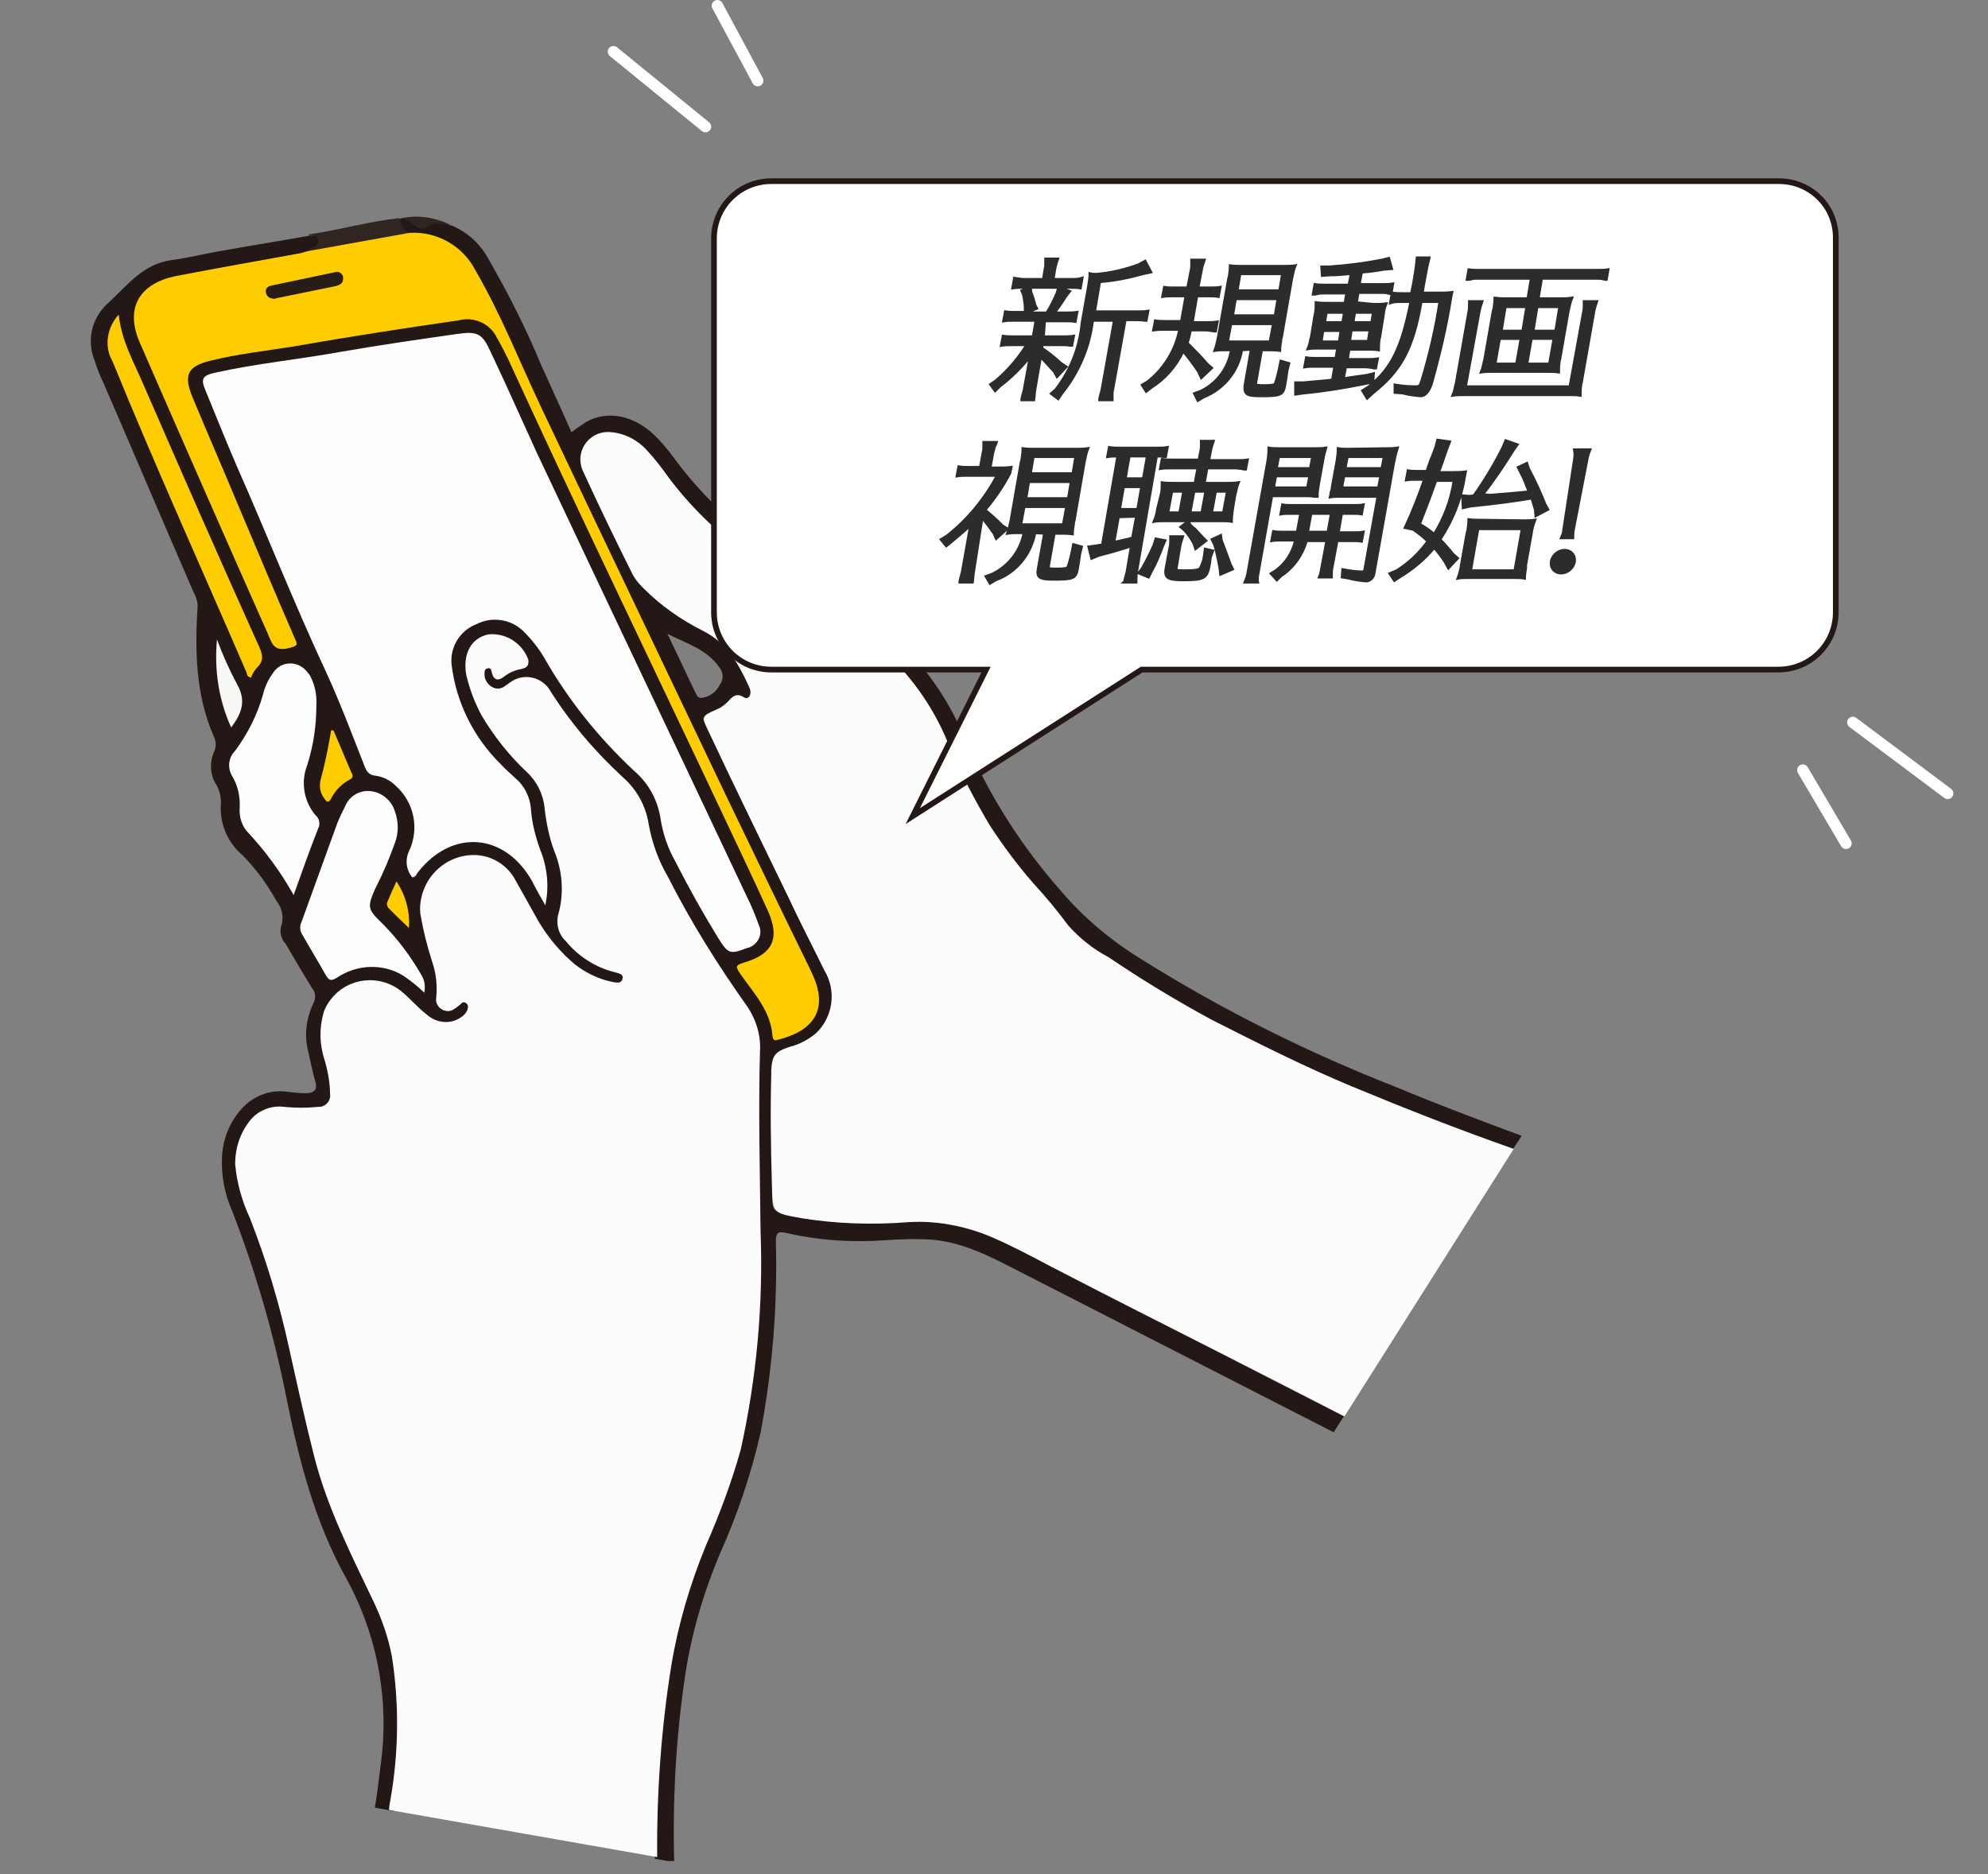
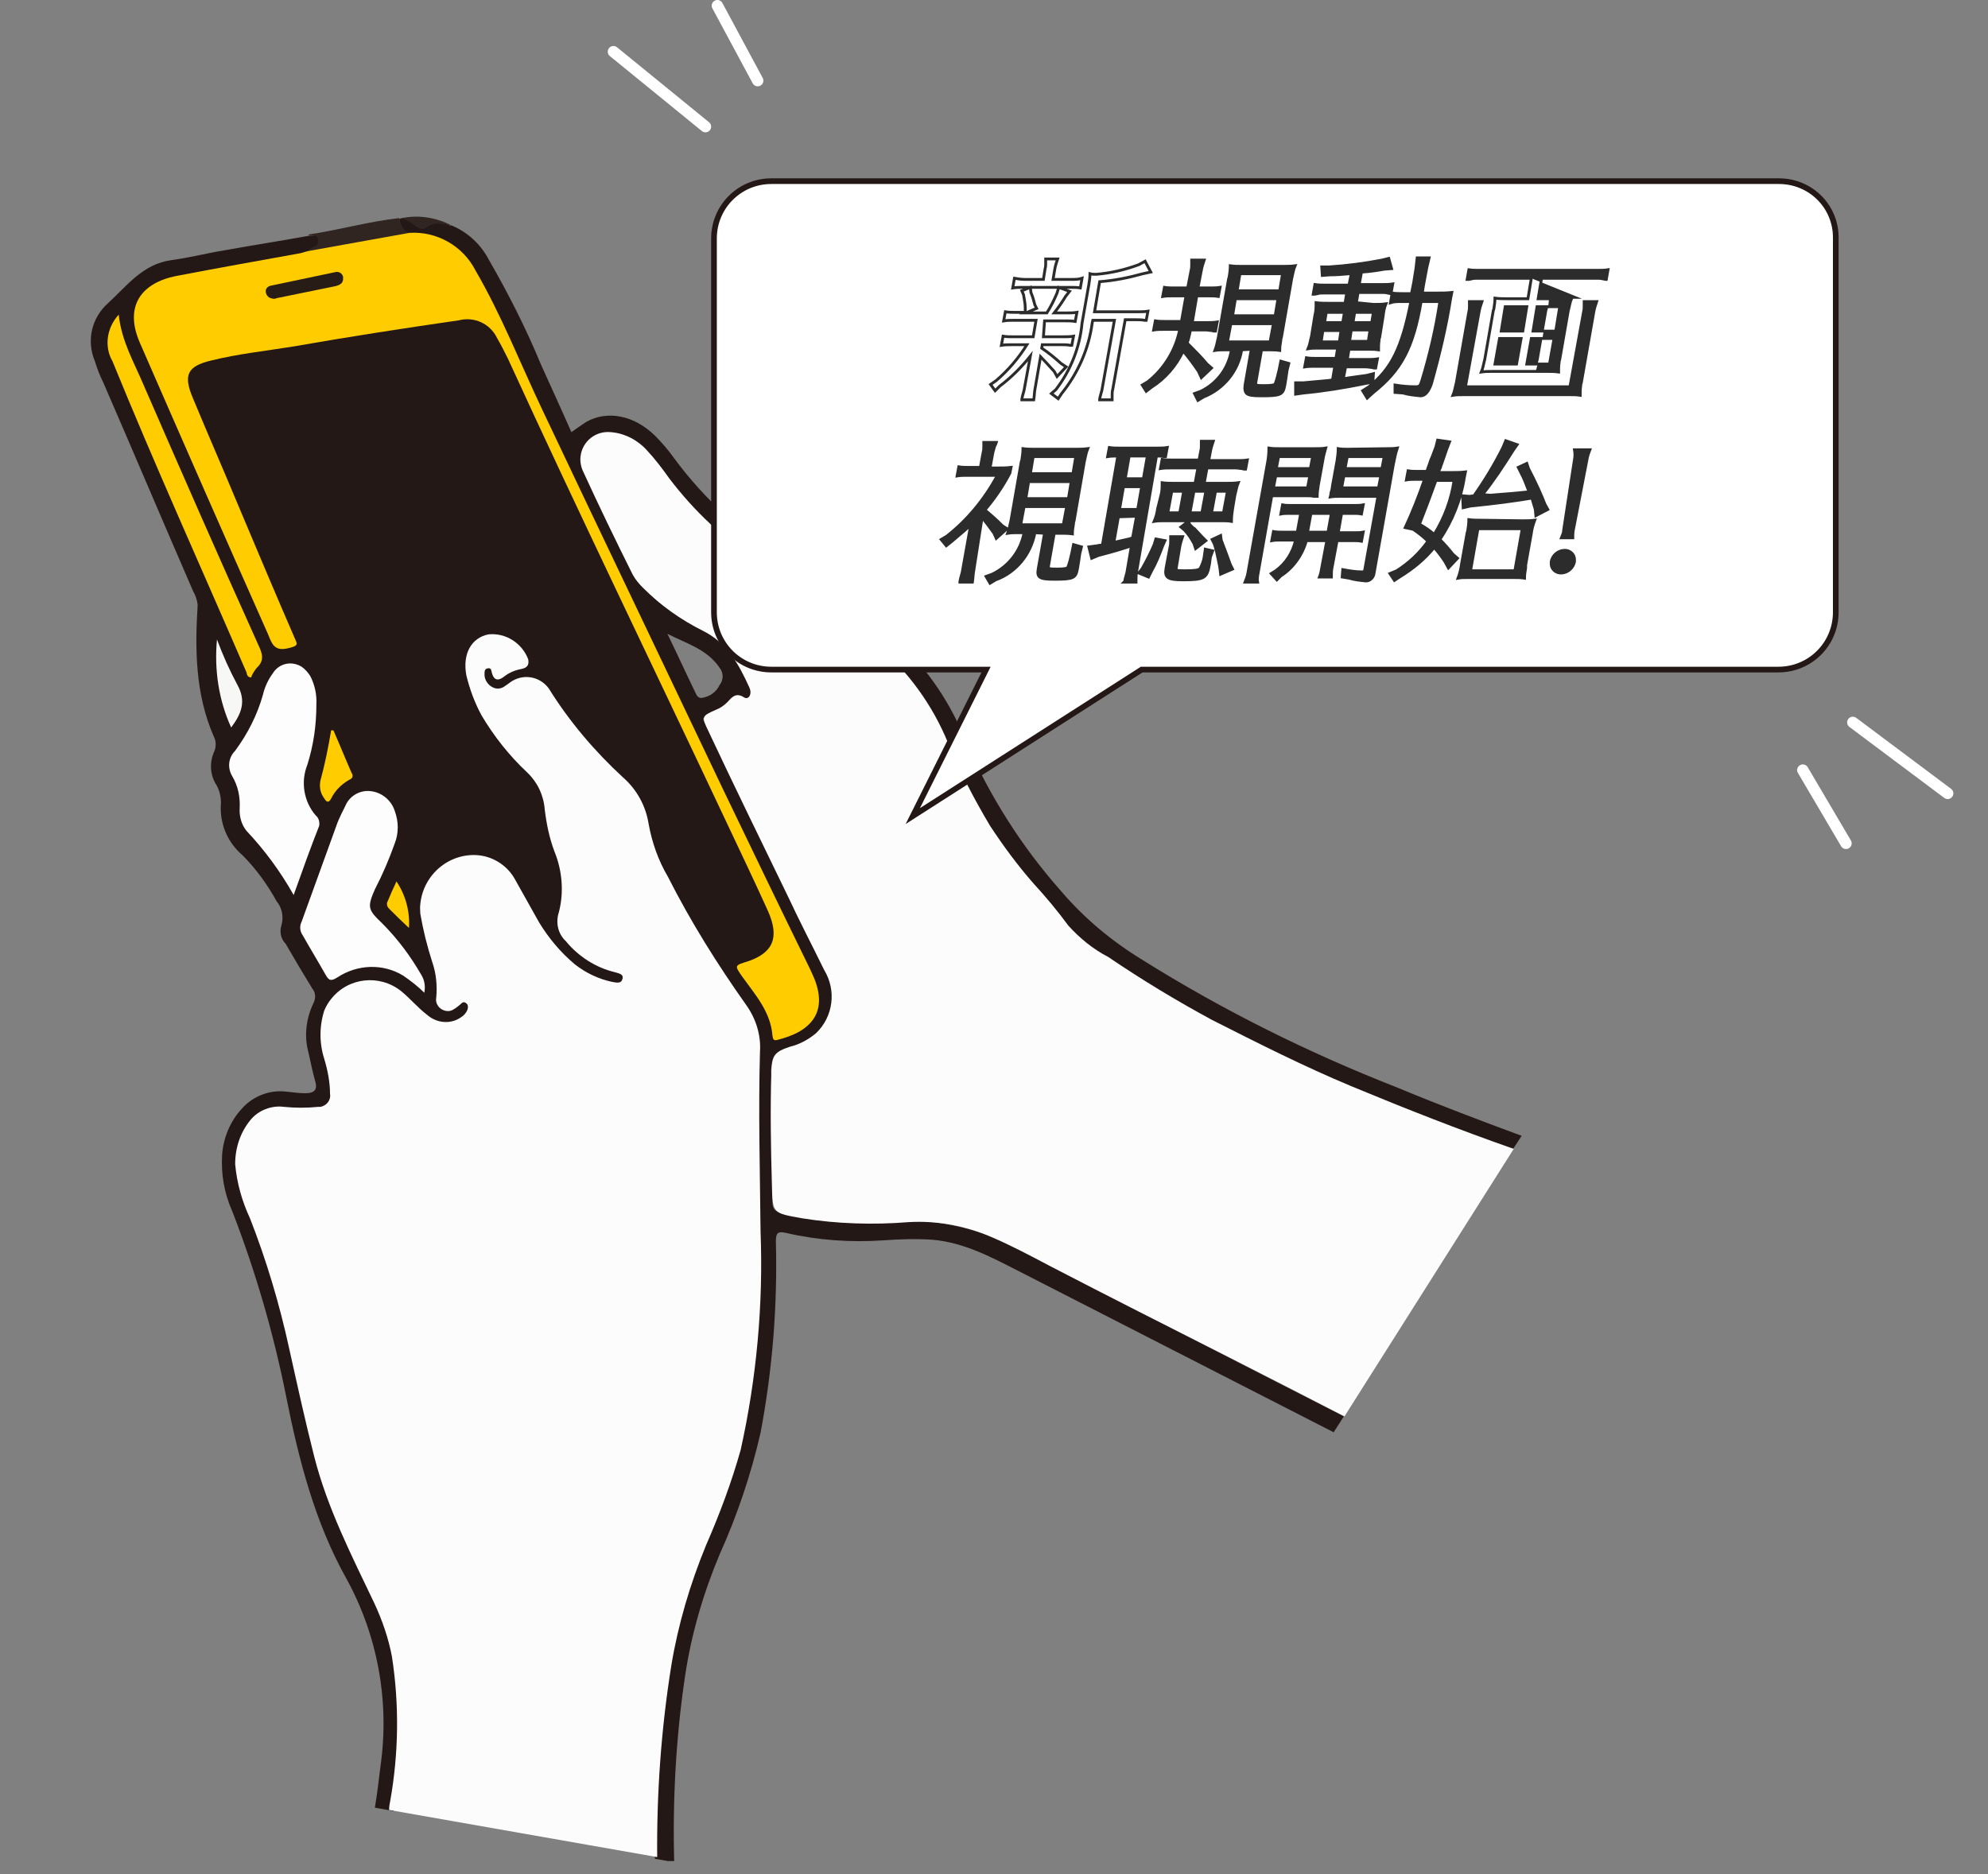
<svg xmlns="http://www.w3.org/2000/svg" xmlns:xlink="http://www.w3.org/1999/xlink" version="1.1" id="illust_lineimgmovie" x="0px" y="0px" width="350px" height="330px" viewBox="0 0 350 330" style="enable-background:new 0 0 350 330;" xml:space="preserve">
  <rect x="0" y="0" width="350" height="330" fill="#808080" stroke="none" />
  <style type="text/css">
	.st0{clip-path:url(#SVGID_00000136369988949539115820000008684960645989339307_);}
	.st1{fill:#231816;}
	.st2{fill:#302521;}
	.st3{fill:#FDFDFD;}
	.st4{fill:#FFCC00;}
	.st5{fill:#F7F7F6;}
	.st6{fill:#281D16;}
	.st7{fill:none;stroke:#FFFFFF;stroke-width:2;stroke-linecap:round;stroke-miterlimit:10;}
	.st8{fill:#FCFCFC;}
	.st9{fill-rule:evenodd;clip-rule:evenodd;fill:#FFFFFF;}
	.st10{fill:none;stroke:#231816;stroke-miterlimit:10;}
	.st11{fill:#2C2C2C;}
	.st12{fill:none;stroke:#2C2C2C;stroke-width:0.5;stroke-miterlimit:10;}
</style>
  <g>
    <defs>
      <rect id="SVGID_1_" x="15.9" width="328" height="327.7" />
    </defs>
    <clipPath id="SVGID_00000002372361743850924960000008127619063590297521_">
      <use xlink:href="#SVGID_1_" style="overflow:visible;" />
    </clipPath>
    <g id="グループ_65" style="clip-path:url(#SVGID_00000002372361743850924960000008127619063590297521_);">
      <path id="パス_154" class="st1" d="M108.8,76.8c2.8,1,5.2,2.8,6.8,5.3c2.8,4,6,7.7,9.6,10.9c6.4,5.2,13.1,10,20.2,14.3    c9.8,6.4,17.6,14.2,21.9,25.3c2.8,7.2,6.7,13.9,11.6,20c2.5,3.1,5.3,5.9,7.7,9.1c1.4,1.9,3.1,3.6,5,5    c10.6,7.3,21.7,13.8,33.4,19.3c13.4,6.4,27.2,11.7,41,16.9l1.9-2.9c-7.3-2.7-14.7-5.5-21.9-8.5c-15.6-6.1-30.7-13.6-44.9-22.5    c-5.4-3.3-10.2-7.3-14.3-12.1c-6.9-7.8-12.5-16.6-16.7-26.2c-2.6-6.7-6.7-12.8-12-17.8c-6.2-5.2-12.8-10-19.7-14.2    c-7.7-4.7-14.4-10.8-19.7-18c-1-1.4-2.2-2.8-3.4-4c-3.7-3.6-8.4-4.5-12.1-2.4c-0.9,0.6-1.8,1.2-2.6,1.8c-1.8-4.1-3.6-8-5.4-12    c-2.6-6.3-5.7-12.4-9.1-18.3c-1.4-2.7-3.7-4.9-6.6-6.1c-0.8,0.1-1.4-0.9-2.1-0.7c-2.2,0.5-4.4,0.3-6.4-0.6c0,0-0.1,0-0.1,0h-0.1    l-0.4,0.1c-0.6,1.6,0.3,2.4,1.6,2.9c0.5,0.1,1,0.2,1.6,0.2c3.9,0.1,7.5,2.2,9.4,5.7c1.7,2.7,3.2,5.5,4.6,8.4    c4.2,8.8,8,17.8,12.2,26.6c7.5,15.5,14.9,31,22.3,46.6c4.5,9.4,9,18.7,13.5,28.1c2.5,5.3,5.3,10.4,7.6,15.8    c1.7,3.2,0.6,7.1-2.6,8.9c-0.7,0.4-1.4,0.6-2.2,0.7c-0.8,0.2-1.7,0.3-1.8-0.8c-0.5-3.6-2.8-6.4-4.8-9.2c-1.4-2-1.5-2,0.9-2.8    c3-0.8,4.7-3.8,3.9-6.8c0-0.2-0.1-0.3-0.1-0.5c-0.3-1.3-0.8-2.5-1.3-3.7c-3.2-6.7-6.3-13.5-9.6-20.3c-8.6-18-17-36.1-25.6-54.1    c-3.8-8-7.3-16.2-11.3-24.2c-2-3.9-3.6-4.6-7.9-4.1C68,57.5,55.6,60,43,61.7c-2.6,0.4-5.1,1-7.6,1.8c-1.8,0.4-3,2.2-2.6,4    c0.1,1,0.3,1.9,0.7,2.8c6,13.7,11.6,27.5,17.5,41.3c0.2,0.6,1.1,1.4,0,1.8c-0.9,0.3-2.1,0.8-2.7-0.5c-0.2-0.5-0.4-0.9-0.7-1.4    c-4.8-10.7-9.5-21.4-14.2-32.1c-3-6.8-6-13.5-8.8-20.4c-1.2-2.1-1-4.7,0.5-6.6c1.2-1.4,2.9-2.5,4.8-2.9c3.8-0.8,7.7-1.5,11.5-2.3    c4.4-0.9,8.8-1.4,13.2-2.6c1-0.5,2.2-0.8,1.9-2.4c-0.3-1.4-1.3-0.5-2-0.7c-5,0.9-10.1,1.7-15.1,2.6c-3.1,0.5-6.1,1.3-9.2,1.7    c-5.1,0.7-7.8,4.5-11.2,7.6c-2.9,2.6-3.8,6.6-2.3,10.2c0.4,1.3,0.9,2.6,1.5,3.8c5.3,12.2,10.5,24.5,15.8,36.7    c0.4,0.7,0.7,1.5,0.8,2.4c-0.5,7.9-0.4,15.7,2.8,23.1c0.5,0.9,0.5,2,0,3c-0.7,1.7-0.6,3.7,0.3,5.3c0.7,1,1,2.3,1,3.5    c-0.3,3.5,1.1,6.9,3.8,9.2c2.4,2.4,4.4,5.2,6,8.1c1,1.2,1.3,2.9,0.8,4.4c-0.3,1.1,0,2.3,0.8,3.1c1.5,2.6,3.1,5.3,4.7,7.9    c0.6,0.7,0.6,1.7,0.2,2.5c-1.3,2.7-1.7,5.8-0.9,8.7c0.4,1.7,0.7,3.4,1.2,5.1c0.5,1.7-0.4,2.1-1.8,2.1c-1.2,0-2.3-0.2-3.5-0.3    c-2.9-0.3-5.8,0.9-7.7,3.1c-2,2.2-3.2,5.1-3.4,8.1c-0.2,3.4,0.4,6.8,1.8,9.9c4.1,10.6,7.3,21.6,9.5,32.7C52.6,257,55.4,268,61,278    c5.5,10,7.6,21.6,6,32.9c-0.3,2.5-0.6,5-1,7.4l3.3,0.6c0.4-2.6,0.7-5.1,1-7.7c1.4-11.3,0.3-22.1-5.1-32.4c-4.4-8.3-7.8-17-10-26.2    c-3.3-14.3-6.2-28.7-11.9-42.3c-1-2.3-1.3-4.8-1-7.3c0.6-4.5,3.6-7.7,7.4-7.6c2.3,0,4.5,0.1,6.8,0c2-0.1,2.3-0.9,2.4-2.4    c0-1.6-0.2-3.1-0.5-4.6c-0.4-1.8-0.9-3.5-1.2-5.3c-0.7-3.7,1.2-7.4,4.5-9.1c3.3-1.6,7.3-0.9,9.8,1.9c1.2,1.3,2.5,2.5,3.8,3.6    c2,1.7,4.9,1.7,6.8-0.1c0.8-0.8,1.8-1.9,0.7-3c-1.1-1.2-1.9-0.2-2.5,0.8c-0.6,0.8-1.7,0.9-2.5,0.4c-0.9-0.4-0.5-1.2-0.3-1.9    c0.3-1.3,0.2-2.7-0.2-4c-0.8-3-1.6-5.9-2.4-8.8c-0.5-1.6-0.6-3.4-0.2-5c1.1-3.5,4.1-6.1,7.8-6.5c3.1-0.6,6.3,1,7.7,3.8    c2.3,3.5,4,7.3,6.4,10.7c2.7,4,6.9,6.9,11.6,7.9c0.9,0.2,1.9,0.3,2.2-0.9c0.3-1.3-0.5-1.7-1.6-1.9c-4.1-0.9-7.6-3.3-9.9-6.7    c-0.5-0.4-0.6-1.1-0.4-1.8c1.1-3,1.2-6.3,0.4-9.4c-0.6-3.3-2.3-6.4-2.4-9.8c-0.1-3.3-1.7-6.4-4.2-8.4c-2.1-1.9-3.9-4-5.5-6.3    c-2.4-3.3-4-7.2-4.5-11.3c-0.3-1.9,0.7-3.7,2.5-4.5c1.7-0.9,3.8-0.7,5.3,0.6c1,0.8,1.8,1.8,2.5,2.9c0.5,0.7,0.4,1-0.5,1.1    c-1.4,0-2.7,0.6-3.7,1.5c-1.1,1-1.4,0.6-1.3-0.6c0-0.7-0.2-1.3-1.1-1.4c-0.9,0-1.3,0.6-1.3,1.4c-0.3,1.4,0.3,2.8,1.5,3.5    c1.3,0.8,2.3,0.1,3.3-0.7c1.5-1.7,4.1-1.8,5.7-0.3c0.4,0.4,0.7,0.8,0.9,1.2c0.9,1.3,1.9,2.7,2.8,4c3.5,4.6,7.4,8.9,11.6,12.9    c1.5,1.4,2.4,3.3,2.7,5.3c0.4,2.8,1.3,5.6,2.6,8.1c3.7,7.8,8.1,15.3,13.2,22.3c3,4,4.5,8.9,4.2,13.9c-0.3,12.7,0.1,25.4,0,38.2    c-0.1,14.5-2.2,28.8-8.2,42.2c-5,11.5-8,23.8-9,36.3c-0.6,7.3-0.9,14.7-0.7,22.1l3.4,0.6c-0.3-10.9,0.3-21.9,1.9-32.7    c1.1-7.4,3.2-14.6,6.1-21.5c3.1-6.9,5.5-14,7.2-21.4c2.1-11.1,3-22.4,2.7-33.7c0-1.6,0.4-1.8,1.8-1.5c5.6,1.3,11.4,1.7,17.2,1.3    c2.8-0.2,5.7-0.3,8.6-0.1c5.6,0.5,10.4,3.1,15.3,5.6c18.4,9.4,36.9,18.9,55.3,28.3l1.8-2.8c-19-9.7-37.9-19.4-56.8-29.2    c-7.4-4.1-15.9-5.9-24.4-5.1c-6,0.5-12,0-17.8-1.5c-1.1-0.3-1.6-0.7-1.6-1.9c0-7.5,0-15.1-0.2-22.6c-0.3-1.9,1-3.6,2.9-3.9    c0,0,0,0,0.1,0c7.3-2.2,9.7-7.7,6.4-14.6c-5.4-11.2-10.8-22.3-16.3-33.5c-1.5-3.2-3.1-6.3-4.6-9.5c-0.2-0.4-1-1.3,0.1-1.4    c2.2-0.4,4-1.7,5.1-3.6c0.6,0.8,0.9,2,2.2,1.3c1.2-0.7,0.9-1.7,0.5-2.7c0-0.1-0.1-0.2-0.1-0.4c-2.2-4.5-4.8-8.6-9.7-10.7    c-1.4-0.6-2.7-1.4-3.8-2.3c-2.6-1.5-4.8-3.6-6.4-6.1c-3.4-6.3-6.3-12.8-9.4-19.3c-0.3-0.6-0.4-1.2-0.3-1.8c0.5-2.6,3-4.3,5.5-3.8    C108.4,76.7,108.6,76.8,108.8,76.8 M126.7,117.6c0.7,0.9,0.7,2.1,0,3c-0.6,1.3-1.8,2.1-3.2,2.3c-0.5,0-0.8-0.3-1-0.8    c-1.7-3.5-3.3-7-5-10.5C120.8,113.3,124.5,114.3,126.7,117.6" />
      <path id="パス_155" class="st1" d="M70.8,38.4C70.8,38.4,70.8,38.4,70.8,38.4" />
      <path id="パス_156" class="st2" d="M70.3,38.4c0.3,1.1,0.5,2.3,1.9,2.6c-1.3,1.3-3.1,0.8-4.6,1.2c-3.8,0.8-7.6,1.6-11.5,2.2    c-0.6,0.1-1.3,0.4-1.8-0.3c0.1-0.1,0.3-0.3,0.4-0.4c0.6-0.3,1.4-0.3,1.3-1.4c-0.1-1.4-1.3-0.4-1.7-1C59.7,40.5,64.9,39,70.3,38.4" />
      <path id="パス_157" class="st2" d="M79.5,39.7c-1.5-0.2-3-0.8-4.5,0.4c-0.6,0.5-1.6,0-2.1-0.5c-0.6-0.5-1.4-0.9-2.1-1.2    C73.7,37.8,76.8,38.3,79.5,39.7" />
-       <path id="パス_158" class="st3" d="M96,159.4c-0.8-1.4-1.6-2.8-2.3-4.2c-4.8-8.6-14.2-9.3-20.2-1.5c-0.2,0.3-0.3,0.7-0.9,0.8    c-1.1-1.3-1.3-3.1-0.6-4.6c1.9-4,0.9-8.7-2.4-11.6c-0.9-0.9-2.1-1.5-3.4-1.7c-1.3-0.1-1.7-0.8-2.1-1.9c-2.2-5.6-4.3-11.2-6.8-16.6    C51.8,106.3,47,94.1,41.7,82.1c-1.9-4.4-3.7-8.9-5.5-13.3c-0.9-2.1-0.6-2.7,1.8-3.2c7.2-1.6,14.5-2.3,21.7-3.6    c6.9-1.2,13.8-2.2,20.8-3.2c3.6-0.5,4.4-0.1,5.9,3.2c2.8,5.9,5.4,11.8,8.1,17.7c12.3,26.1,24.7,52.1,37,78.2    c0.8,1.6,1.5,3.3,2.1,5c0.7,1.4,0,3.1-1.4,3.8c-0.2,0.1-0.4,0.2-0.6,0.2c-3.1,1.2-3.4,1.1-5.2-1.8c-2.7-4.4-5.2-8.9-7.5-13.4    c-1.3-2.3-2.2-4.9-2.6-7.5c-0.5-3.3-2.1-6.3-4.7-8.5c-6.2-5.8-11.6-12.5-15.8-19.9c-1-1.7-2.2-3.2-3.6-4.6    c-2.2-2.2-5.6-2.7-8.3-1.3c-2.9,1.1-4.7,4-4.4,7.1c0.8,6.7,3.9,12.9,8.7,17.6c0.8,0.9,1.7,1.6,2.5,2.4c1.7,1.4,2.7,3.5,2.8,5.8    c0.2,2.3,0.8,4.6,1.6,6.8C96.4,152.8,96.7,156.2,96,159.4" />
      <path id="パス_159" class="st4" d="M54.3,44.2l10-1.8l7.8-1.4c4.8-0.3,9.4,2.3,11.6,6.6c4.6,7.9,7.9,16.4,11.8,24.6    c10.6,22.4,21.3,44.7,31.9,67c5,10.4,10,20.8,15.1,31.2c0.3,0.6,0.6,1.3,0.9,2c2.4,6.1-0.9,9.3-6.5,10.7c-0.7,0.2-0.8-0.1-0.9-0.7    c-0.3-4.2-3-7.2-5.3-10.4c-1.4-2-1.4-2,0.9-2.7c4.5-1.5,5.7-4.2,3.6-8.9c-2.3-5.1-4.7-10.1-7.1-15.2    c-12.9-27.4-26.1-54.6-38.7-82.1c-0.6-1.2-1.2-2.4-1.9-3.6c-1.2-2.5-4-3.8-6.7-3.1c-9.7,1.4-19.4,2.9-29.1,4.6    c-4.9,0.8-9.8,1.3-14.6,2.5C33,64.5,32.2,66,34,70.2c2.7,6.5,5.5,12.9,8.2,19.4c3.2,7.6,6.4,15.2,9.7,22.8c0.5,1.1,0.6,1.3-1,1.7    c-2.6,0.7-3-0.7-3.7-2.4c-7.6-17.1-15.1-34.2-22.6-51.4C21.8,53.8,25,49.8,31,48.6c7.3-1.4,14.6-2.7,21.8-4    C53.3,44.5,53.8,44.3,54.3,44.2" />
      <path id="パス_160" class="st3" d="M51.7,157.6c-2.3-4.1-5.1-7.9-8.3-11.3c-0.9-1.1-1.3-2.6-1.2-4c0.1-2-0.3-3.9-1.3-5.6    c-0.9-1.5-0.7-3.3,0.5-4.5c2.2-3,3.9-6.3,4.9-9.9c0.3-1.3,0.9-2.6,1.7-3.7c1.1-1.8,3.3-2.3,5.1-1.2c0.6,0.4,1.1,1,1.5,1.6    c0.8,1.5,1.2,3.3,1.1,5.1c0,3.6-0.5,7.1-1.6,10.6c-1.2,3-0.6,6.5,1.5,8.9c0.5,0.4,0.7,1.1,0.6,1.8    C54.7,149.2,53.3,153.1,51.7,157.6" />
      <path id="パス_161" class="st3" d="M74.7,174.8c-1.1-1.1-2.4-2.1-3.7-3c-3.6-2.2-8.1-2-11.6,0.3c-1.1,0.7-1.5,0.6-2.1-0.5    c-1.3-2.3-2.7-4.6-4-6.9c-0.5-0.7-0.6-1.6-0.2-2.4c2.1-5.8,4.2-11.6,6.3-17.4c0.4-1,0.9-2,1.4-3c0.7-1.7,2.5-2.8,4.4-2.6    c2,0.2,3.7,1.6,4.3,3.5c0.7,1.9,0.7,3.9,0,5.7c-1,2.8-2.1,5.4-3.5,8.1c-1.4,3.2-1.2,3.6,1.3,6c2.7,2.7,5,5.8,6.9,9.1    C74.8,172.7,74.9,173.8,74.7,174.8" />
      <path id="パス_162" class="st4" d="M20.9,55.4c0.5,4.7,2.7,8.4,4.3,12.2c6.7,15.4,13.4,30.7,20.3,46c0.7,1.5,1.1,2.7-0.3,4    c-0.4,0.5-0.8,1.1-1,1.7c-0.7-0.1-0.7-0.5-0.8-0.9c-7.9-18.3-16.1-36.4-23.6-54.8C18.3,61,18.8,57.7,20.9,55.4" />
      <path id="パス_163" class="st4" d="M58.7,128.6c1.1,2.5,2.1,5,3.2,7.5c0.3,0.4,0.2,0.9-0.2,1.1c-0.1,0-0.1,0.1-0.2,0.1    c-1.4,0.8-2.5,1.9-3.2,3.3c-0.4,0.8-0.8,0.7-1.2,0c-0.7-0.9-0.9-2-0.7-3.1c0.8-2.9,1.4-5.9,1.9-8.9L58.7,128.6" />
      <path id="パス_164" class="st5" d="M40.7,128.1c-2.2-4.8-3-10.2-2.5-15.5c1,2.7,2.2,5.4,3.6,8C43.4,123.5,42.5,125.7,40.7,128.1    " />
      <path id="パス_165" class="st4" d="M69.8,155.2c1.6,2.4,2.4,5.3,2.2,8.2c-1.3-1.2-2.4-2.3-3.5-3.4c-0.4-0.4-0.5-0.9-0.2-1.4    C68.7,157.6,69.2,156.5,69.8,155.2" />
      <path id="パス_166" class="st6" d="M47.4,52.4c-0.3-0.2-0.6-0.6-0.6-1c-0.1-0.5,0.3-1,0.9-1.1c3.8-0.8,7.6-1.6,11.4-2.4    c0.6-0.1,1.1,0.2,1.3,0.8c0,0.1,0,0.1,0,0.2c0.1,1-0.6,1.3-1.4,1.5c-3.4,0.7-6.8,1.4-10.3,2.1C48.3,52.7,47.9,52.6,47.4,52.4" />
      <line id="線_52" class="st7" x1="342.9" y1="139.7" x2="326.2" y2="127.2" />
      <line id="線_53" class="st7" x1="325" y1="148.5" x2="317.4" y2="135.6" />
      <line id="線_54" class="st7" x1="108" y1="9.1" x2="124.2" y2="22.3" />
      <line id="線_55" class="st7" x1="126.3" y1="1" x2="133.4" y2="14.2" />
      <path id="パス_167" class="st8" d="M238,191.3c-8.4-3.5-16.5-7.6-24.6-11.7c-6.3-3.4-12.4-7.1-18.3-11.1c-2.7-1.4-5-3.3-7-5.5    c-1.9-2.6-4-5.1-6.2-7.5c-2.8-3.2-5.3-6.6-7.6-10.1c-2.8-4.7-5.3-9.5-7.4-14.6c-2.7-6.6-6.9-12.4-12.3-17.1    c-6.6-5.5-14-9.9-21-14.8c-6.1-3.9-11.4-8.9-15.8-14.7c-1.2-1.7-2.5-3.4-3.9-4.9c-1.6-1.8-3.9-3-6.3-3.2c-2.7-0.3-5.1,1.6-5.4,4.3    c-0.1,0.9,0.1,1.9,0.5,2.7c2.8,6.1,5.7,12.1,8.7,18.1c0.5,0.9,1.1,1.6,1.8,2.3c3.1,3.1,6.6,5.6,10.6,7.6c4.2,2.1,6.3,5.9,8.1,9.9    c0.6,1.2-0.1,2.3-0.9,1.8c-1.4-0.9-2.1-0.1-2.9,0.8c-0.6,0.6-1.3,1.1-2.1,1.4c-2.5,1.1-2.5,1.2-1.3,3.7    c4.6,9.8,9.4,19.6,14.1,29.3c2,4.3,4.2,8.5,6.3,12.8c2.2,3.6,1.6,8.2-1.4,11.1c-1.3,1.1-2.9,2-4.6,2.4c-2.7,0.9-3.2,1.5-3.3,4.3    c-0.2,6.7-0.1,13.4,0.1,20.1c0.1,5,0.2,4.9,5.2,5.8c6.2,1,12.6,1.2,18.8,0.7c5-0.3,10,0.6,14.6,2.6c3.5,1.5,6.9,3.3,10.3,5.1    c10.4,5.4,20.9,10.7,31.4,16c6.9,3.5,13.7,7,20.5,10.5l29.8-47.1C256.8,198.9,247.4,195.2,238,191.3" />
      <path id="パス_168" class="st9" d="M313.2,31.9H135.8c-5.6,0-10.1,4.5-10.1,10.1v0v65.8c0,5.6,4.5,10.1,10.1,10.1l0,0h37.8    l-12.9,25.8l40.3-25.8h112.1c5.6,0,10.1-4.5,10.1-10.1V42C323.3,36.4,318.8,31.9,313.2,31.9" />
      <path id="パス_169" class="st10" d="M313.2,31.9H135.8c-5.6,0-10.1,4.5-10.1,10.1v0v65.8c0,5.6,4.5,10.1,10.1,10.1l0,0h37.8    l-12.9,25.8l40.3-25.8h112.1c5.6,0,10.1-4.5,10.1-10.1V42C323.3,36.4,318.8,31.9,313.2,31.9C313.2,31.9,313.2,31.9,313.2,31.9z" />
-       <path id="パス_170" class="st11" d="M183.7,59.3h3.5c0.6,0,1.2,0,1.8-0.1l-0.3,1.6l-0.3,0c-0.5-0.1-1-0.1-1.4-0.1h-3.5l-0.1,0.6    c1.2,0.8,2.3,1.7,3.4,2.7l0.9,0.6l-1.6,1.7l-0.5-0.9c-1.2-1.3-1.8-2-2.4-2.6l-1,5.8c-0.1,0.6-0.1,1.2-0.2,1.8h-2.1l0-0.1l0.1-0.5    c0.1-0.4,0.2-0.7,0.3-1.1l1.1-6c-1.6,2-3.4,3.8-5.4,5.3l-0.8,0.8l-0.8-1.1l1-0.7c2.1-1.8,3.9-3.9,5.4-6.3h-2.7    c-0.6,0-1.2,0-1.8,0.1l0.3-1.6c0.6,0.1,1.2,0.1,1.7,0.1h3.6l0.5-2.9h-3.9c-0.6,0-1.2,0-1.8,0.1l0.3-1.6c0.6,0.1,1.2,0.1,1.7,0.1    h1.8l0-0.8c0-0.8-0.2-1.6-0.3-2.3l-0.3-0.7l1.5-0.6l0.1,0.9c0.3,0.7,0.5,1.4,0.7,2.2l0.3,0.6l-1.9,0.8h3.7    c0.7-1.1,1.3-2.3,1.8-3.5l0.3-1l1.9,0.7l-0.7,0.9c-0.6,1-1.3,2-2,2.9h2.2c0.6,0,1.2,0,1.8-0.1l-0.3,1.6c-0.6-0.1-1.1-0.1-1.7-0.1    h-3.7L183.7,59.3z M184,47.3c0.1-0.3,0.1-0.7,0.1-1l0-0.5l0-0.2h2.1c-0.2,0.6-0.4,1.2-0.5,1.8l-0.3,1.8h3.3c0.6,0,1.2,0,1.8-0.2    l-0.3,1.7c-0.6-0.1-1.1-0.1-1.7-0.1h-8.4c-0.6,0-1.2,0-1.8,0.1l0.3-1.7c0.6,0.1,1.2,0.2,1.8,0.2h3.3L184,47.3z M192.3,56.8    c-0.6,4.6-2.5,8.9-5.4,12.5l-0.6,0.9l-1.2-0.9l0.8-0.7c2.6-3.4,4.2-7.4,4.6-11.7l1.2-6.8c0.1-0.6,0.2-1.3,0.2-1.9    c0.4,0.1,0.7,0.1,1.1,0.1c2.5-0.2,5.1-0.8,7.5-1.7l1.1-0.6l1,1.9l-1.4,0.3c-2.5,0.7-5,1.2-7.6,1.4l-0.9,5.3h7.6    c0.6,0,1.2,0,1.8-0.1l-0.3,1.6l-0.3,0c-0.5-0.1-1-0.1-1.5-0.1h-1.9l-2.2,12.3c-0.1,0.3-0.1,0.7-0.1,1v0.3l0,0.5h-2.2l0-0.1    l0.1-0.5c0.1-0.4,0.2-0.7,0.3-1.1l2.2-12.3h-3.8L192.3,56.8z" />
      <path id="パス_171" class="st12" d="M183.7,59.3h3.5c0.6,0,1.2,0,1.8-0.1l-0.3,1.6l-0.3,0c-0.5-0.1-1-0.1-1.4-0.1h-3.5l-0.1,0.6    c1.2,0.8,2.3,1.7,3.4,2.7l0.9,0.6l-1.6,1.7l-0.5-0.9c-1.2-1.3-1.8-2-2.4-2.6l-1,5.8c-0.1,0.6-0.1,1.2-0.2,1.8h-2.1l0-0.1l0.1-0.5    c0.1-0.4,0.2-0.7,0.3-1.1l1.1-6c-1.6,2-3.4,3.8-5.4,5.3l-0.8,0.8l-0.8-1.1l1-0.7c2.1-1.8,3.9-3.9,5.4-6.3h-2.7    c-0.6,0-1.2,0-1.8,0.1l0.3-1.6c0.6,0.1,1.2,0.1,1.7,0.1h3.6l0.5-2.9h-3.9c-0.6,0-1.2,0-1.8,0.1l0.3-1.6c0.6,0.1,1.2,0.1,1.7,0.1    h1.8l0-0.8c0-0.8-0.2-1.6-0.3-2.3l-0.3-0.7l1.5-0.6l0.1,0.9c0.3,0.7,0.5,1.4,0.7,2.2l0.3,0.6l-1.9,0.8h3.7    c0.7-1.1,1.3-2.3,1.8-3.5l0.3-1l1.9,0.7l-0.7,0.9c-0.6,1-1.3,2-2,2.9h2.2c0.6,0,1.2,0,1.8-0.1l-0.3,1.6c-0.6-0.1-1.1-0.1-1.7-0.1    h-3.7L183.7,59.3z M184,47.3c0.1-0.3,0.1-0.7,0.1-1l0-0.5l0-0.2h2.1c-0.2,0.6-0.4,1.2-0.5,1.8l-0.3,1.8h3.3c0.6,0,1.2,0,1.8-0.2    l-0.3,1.7c-0.6-0.1-1.1-0.1-1.7-0.1h-8.4c-0.6,0-1.2,0-1.8,0.1l0.3-1.7c0.6,0.1,1.2,0.2,1.8,0.2h3.3L184,47.3z M192.3,56.8    c-0.6,4.6-2.5,8.9-5.4,12.5l-0.6,0.9l-1.2-0.9l0.8-0.7c2.6-3.4,4.2-7.4,4.6-11.7l1.2-6.8c0.1-0.6,0.2-1.3,0.2-1.9    c0.4,0.1,0.7,0.1,1.1,0.1c2.5-0.2,5.1-0.8,7.5-1.7l1.1-0.6l1,1.9l-1.4,0.3c-2.5,0.7-5,1.2-7.6,1.4l-0.9,5.3h7.6    c0.6,0,1.2,0,1.8-0.1l-0.3,1.6l-0.3,0c-0.5-0.1-1-0.1-1.5-0.1h-1.9l-2.2,12.3c-0.1,0.3-0.1,0.7-0.1,1v0.3l0,0.5h-2.2l0-0.1    l0.1-0.5c0.1-0.4,0.2-0.7,0.3-1.1l2.2-12.3h-3.8L192.3,56.8z" />
      <path id="パス_172" class="st11" d="M209.9,56.8h2.6c0.6,0,1.2,0,1.8-0.1l-0.3,1.6l-0.3,0l-0.4-0.1c-0.3,0-0.6-0.1-1.1-0.1h-2.6    c-0.2,0.8-0.3,1.5-0.6,2.3c1.5,1.5,2.5,2.5,3.5,3.7l0.8,0.7l-1.8,1.7l-0.5-1.1c-0.8-1.2-1.7-2.4-2.7-3.6c-1.2,2.6-3.2,4.9-5.6,6.4    l-0.9,0.7l-0.7-1.1l1-0.6c2.9-2.3,4.9-5.6,5.6-9.2h-2.8c-0.6,0-1.2,0-1.8,0.1l0.3-1.6c0.6,0.1,1.2,0.1,1.7,0.1h2.9l0.8-4.5h-2.3    c-0.6,0-1.2,0-1.8,0.1l0.3-1.6c0.6,0.1,1.2,0.1,1.8,0.1h2.3l0.6-3.1c0.1-0.4,0.1-0.7,0.1-1v-0.5l0-0.3h2.2    c-0.2,0.6-0.4,1.2-0.5,1.8l-0.6,3.1h2.1c0.6,0,1.2,0,1.8-0.1l-0.3,1.6c-0.6-0.1-1.2-0.1-1.7-0.1h-2.1L209.9,56.8z M218.6,61.6    c-0.6,3.8-3.2,6.9-6.7,8.3l-1,0.6l-0.6-1.2l1.1-0.4c2.9-1.4,4.9-4.1,5.4-7.3h-1.1c-0.6,0-1.2,0-1.8,0.1c0.3-0.8,0.4-1.5,0.6-2.3    l1.8-10.3l0.1-0.3c0.1-0.7,0.2-1.3,0.2-2c0.7,0.1,1.4,0.1,2.1,0.1h7.1c0.7,0,1.5,0,2.2-0.1c-0.3,0.7-0.4,1.5-0.6,2.3l-1.8,10.3    l-0.1,0.3l0,0.2c-0.1,0.6-0.2,1.2-0.2,1.8c-0.7-0.1-1.5-0.1-2.2-0.1h-1l-1,5.7c-0.1,0.6,0.1,0.6,1.6,0.6c1.1,0,1.7-0.1,1.8-0.3    c0.3-0.8,0.5-1.6,0.7-2.5l0.3-1.5l1.4,0.4l-0.3,1.2c-0.1,0.8-0.3,2-0.4,2.6c-0.3,1.7-0.7,1.9-4.1,1.9c-1.6,0-2.2-0.1-2.6-0.4    c-0.3-0.3-0.4-0.7-0.3-1.5l1.1-6.3L218.6,61.6z M216.7,57l-0.6,3.2h7.5l0.6-3.2H216.7z M225,52.6h-7.5l-0.5,3h7.5L225,52.6z     M225.8,48.2h-7.5l-0.5,3h7.5L225.8,48.2z" />
      <path id="パス_173" class="st12" d="M209.9,56.8h2.6c0.6,0,1.2,0,1.8-0.1l-0.3,1.6l-0.3,0l-0.4-0.1c-0.3,0-0.6-0.1-1.1-0.1h-2.6    c-0.2,0.8-0.3,1.5-0.6,2.3c1.5,1.5,2.5,2.5,3.5,3.7l0.8,0.7l-1.8,1.7l-0.5-1.1c-0.8-1.2-1.7-2.4-2.7-3.6c-1.2,2.6-3.2,4.9-5.6,6.4    l-0.9,0.7l-0.7-1.1l1-0.6c2.9-2.3,4.9-5.6,5.6-9.2h-2.8c-0.6,0-1.2,0-1.8,0.1l0.3-1.6c0.6,0.1,1.2,0.1,1.7,0.1h2.9l0.8-4.5h-2.3    c-0.6,0-1.2,0-1.8,0.1l0.3-1.6c0.6,0.1,1.2,0.1,1.8,0.1h2.3l0.6-3.1c0.1-0.4,0.1-0.7,0.1-1v-0.5l0-0.3h2.2    c-0.2,0.6-0.4,1.2-0.5,1.8l-0.6,3.1h2.1c0.6,0,1.2,0,1.8-0.1l-0.3,1.6c-0.6-0.1-1.2-0.1-1.7-0.1h-2.1L209.9,56.8z M218.6,61.6    c-0.6,3.8-3.2,6.9-6.7,8.3l-1,0.6l-0.6-1.2l1.1-0.4c2.9-1.4,4.9-4.1,5.4-7.3h-1.1c-0.6,0-1.2,0-1.8,0.1c0.3-0.8,0.4-1.5,0.6-2.3    l1.8-10.3l0.1-0.3c0.1-0.7,0.2-1.3,0.2-2c0.7,0.1,1.4,0.1,2.1,0.1h7.1c0.7,0,1.5,0,2.2-0.1c-0.3,0.7-0.4,1.5-0.6,2.3l-1.8,10.3    l-0.1,0.3l0,0.2c-0.1,0.6-0.2,1.2-0.2,1.8c-0.7-0.1-1.5-0.1-2.2-0.1h-1l-1,5.7c-0.1,0.6,0.1,0.6,1.6,0.6c1.1,0,1.7-0.1,1.8-0.3    c0.3-0.8,0.5-1.6,0.7-2.5l0.3-1.5l1.4,0.4l-0.3,1.2c-0.1,0.8-0.3,2-0.4,2.6c-0.3,1.7-0.7,1.9-4.1,1.9c-1.6,0-2.2-0.1-2.6-0.4    c-0.3-0.3-0.4-0.7-0.3-1.5l1.1-6.3L218.6,61.6z M216.7,57l-0.6,3.2h7.5l0.6-3.2H216.7z M225,52.6h-7.5l-0.5,3h7.5L225,52.6z     M225.8,48.2h-7.5l-0.5,3h7.5L225.8,48.2z" />
      <path id="パス_174" class="st11" d="M241.8,53.6c0.7,0,1.5,0,2.2-0.1c-0.3,0.7-0.4,1.4-0.5,2.2l-0.6,3.7l-0.1,0.3l0,0.2    c-0.1,0.6-0.1,1.2-0.1,1.7c-0.6-0.1-1.2-0.1-1.7-0.1h-3.5l-0.3,1.8h3.5c0.6,0,1.2,0,1.8-0.1l-0.3,1.6l-0.3,0l-0.4-0.1    c-0.3,0-0.6-0.1-1.1-0.1h-3.5l-0.4,2.1c1.1-0.2,2.7-0.4,4.1-0.6l1.2-0.3l-0.1,1.5l-1.2,0.2c-3.9,0.8-7.7,1.4-11,1.7l-1.4,0.2v-2    l1.4,0c2.2-0.2,3.2-0.3,4.4-0.4l0.7-0.1l0.4-2.4h-3.5c-0.6,0-1.2,0-1.8,0.1l0.3-1.6c0.6,0.1,1.2,0.1,1.7,0.1h3.5l0.3-1.8h-3.4    c-0.6,0-1.2,0-1.8,0.1c0.3-0.7,0.4-1.5,0.6-2.2l0.6-3.7c0.2-0.7,0.2-1.5,0.2-2.2c0.7,0.1,1.4,0.1,2.2,0.1h2.9l0.3-1.8H233    c-0.4,0-0.7,0-1,0.1l-0.5,0.1l-0.3,0l0.3-1.7c0.6,0.1,1.2,0.1,1.7,0.1h4.3l0.4-2l-0.3,0c-1.3,0.1-2.1,0.2-3.5,0.2l-1.3,0.1    l-0.1-1.5l1.3,0c3.1-0.2,6.2-0.6,9.3-1.2l1.2-0.3l0.5,1.8l-1.3,0.1c-1.1,0.2-2.4,0.4-3.8,0.5c-0.1,0-0.1,0-0.2,0l-0.4,2.2h4.1    c0.6,0,1.2,0,1.8-0.1l-0.3,1.7l-0.1,0l-0.5-0.1c-0.3-0.1-0.7-0.1-1.1-0.1h-4.1l-0.3,1.8L241.8,53.6z M232.9,58.2l-0.3,2h3.2l0.3-2    H232.9z M233.5,55l-0.3,1.8h3.2l0.3-1.8H233.5z M237.6,60.1h3.3l0.3-2h-3.3L237.6,60.1z M241.8,55h-3.3l-0.3,1.8h3.3L241.8,55z     M246.6,53.1c-0.6,0-1.2,0-1.8,0.2l0.3-1.7c0.6,0.1,1.2,0.1,1.8,0.1h1.6l0.4-2l0.4-2.5l0.2-1.8h2.1l-0.4,1.7l-0.6,3.2l-0.2,1.3    h2.7c0.8,0,1.6,0,2.5-0.1l-0.2,1c-0.8,5.1-2,10.1-3.4,15.1c-0.5,1.4-1.1,2.1-1.9,2.1c-1-0.1-2.1-0.2-3.1-0.5l-1.4-0.1l0-1.3    c1.2,0.2,2.4,0.3,3.6,0.3c0.7,0,0.8-0.1,1.1-1c1.4-4.6,2.5-9.3,3.2-14h-3.3c-1.4,8.2-3.5,12.1-8.4,16l-1.1,1l-0.8-1.3l1.1-0.7    c4-3.2,5.8-6.9,7.4-15L246.6,53.1z" />
      <path id="パス_175" class="st12" d="M241.8,53.6c0.7,0,1.5,0,2.2-0.1c-0.3,0.7-0.4,1.4-0.5,2.2l-0.6,3.7l-0.1,0.3l0,0.2    c-0.1,0.6-0.1,1.2-0.1,1.7c-0.6-0.1-1.2-0.1-1.7-0.1h-3.5l-0.3,1.8h3.5c0.6,0,1.2,0,1.8-0.1l-0.3,1.6l-0.3,0l-0.4-0.1    c-0.3,0-0.6-0.1-1.1-0.1h-3.5l-0.4,2.1c1.1-0.2,2.7-0.4,4.1-0.6l1.2-0.3l-0.1,1.5l-1.2,0.2c-3.9,0.8-7.7,1.4-11,1.7l-1.4,0.2v-2    l1.4,0c2.2-0.2,3.2-0.3,4.4-0.4l0.7-0.1l0.4-2.4h-3.5c-0.6,0-1.2,0-1.8,0.1l0.3-1.6c0.6,0.1,1.2,0.1,1.7,0.1h3.5l0.3-1.8h-3.4    c-0.6,0-1.2,0-1.8,0.1c0.3-0.7,0.4-1.5,0.6-2.2l0.6-3.7c0.2-0.7,0.2-1.5,0.2-2.2c0.7,0.1,1.4,0.1,2.2,0.1h2.9l0.3-1.8H233    c-0.4,0-0.7,0-1,0.1l-0.5,0.1l-0.3,0l0.3-1.7c0.6,0.1,1.2,0.1,1.7,0.1h4.3l0.4-2l-0.3,0c-1.3,0.1-2.1,0.2-3.5,0.2l-1.3,0.1    l-0.1-1.5l1.3,0c3.1-0.2,6.2-0.6,9.3-1.2l1.2-0.3l0.5,1.8l-1.3,0.1c-1.1,0.2-2.4,0.4-3.8,0.5c-0.1,0-0.1,0-0.2,0l-0.4,2.2h4.1    c0.6,0,1.2,0,1.8-0.1l-0.3,1.7l-0.1,0l-0.5-0.1c-0.3-0.1-0.7-0.1-1.1-0.1h-4.1l-0.3,1.8L241.8,53.6z M232.9,58.2l-0.3,2h3.2l0.3-2    H232.9z M233.5,55l-0.3,1.8h3.2l0.3-1.8H233.5z M237.6,60.1h3.3l0.3-2h-3.3L237.6,60.1z M241.8,55h-3.3l-0.3,1.8h3.3L241.8,55z     M246.6,53.1c-0.6,0-1.2,0-1.8,0.2l0.3-1.7c0.6,0.1,1.2,0.1,1.8,0.1h1.6l0.4-2l0.4-2.5l0.2-1.8h2.1l-0.4,1.7l-0.6,3.2l-0.2,1.3    h2.7c0.8,0,1.6,0,2.5-0.1l-0.2,1c-0.8,5.1-2,10.1-3.4,15.1c-0.5,1.4-1.1,2.1-1.9,2.1c-1-0.1-2.1-0.2-3.1-0.5l-1.4-0.1l0-1.3    c1.2,0.2,2.4,0.3,3.6,0.3c0.7,0,0.8-0.1,1.1-1c1.4-4.6,2.5-9.3,3.2-14h-3.3c-1.4,8.2-3.5,12.1-8.4,16l-1.1,1l-0.8-1.3l1.1-0.7    c4-3.2,5.8-6.9,7.4-15L246.6,53.1z" />
-       <path id="パス_176" class="st11" d="M278.8,54.9c0.1-0.4,0.1-0.7,0.1-1v-0.5l0-0.3h2.2c-0.2,0.6-0.4,1.2-0.5,1.8l-2.2,12.5    l-0.1,0.3l0,0.2c-0.1,0.6-0.1,1.2-0.1,1.7c-0.6-0.1-1.2-0.1-1.7-0.1h-18.9c-0.6,0-1.2,0-1.8,0.1c0.3-0.7,0.4-1.5,0.6-2.2l2.2-12.5    c0.1-0.4,0.1-0.7,0.1-1v-0.5l0-0.3h2.2c-0.2,0.6-0.4,1.2-0.5,1.8L258,68.1h18.4L278.8,54.9z M269.6,49h-9.5c-0.4,0-0.7,0-1,0.1    l-0.5,0.1l-0.3,0l0.3-1.7c0.6,0.1,1.2,0.1,1.7,0.1h21c0.6,0,1.2,0,1.8-0.1l-0.3,1.7l-0.1,0l-0.5-0.1c-0.4-0.1-0.7-0.1-1.1-0.1    h-9.7l-0.6,3.6h3.7c0.7,0,1.5,0,2.2-0.1c-0.3,0.7-0.4,1.5-0.6,2.2l-1.5,8.6l-0.1,0.3l0,0.2c-0.1,0.6-0.1,1.2-0.1,1.7    c-0.7-0.1-1.5-0.1-2.2-0.1h-9.5c-0.6,0-1.2,0-1.9,0.1c0.3-0.7,0.4-1.5,0.6-2.2l1.5-8.6l0.1-0.3c0.1-0.6,0.2-1.3,0.2-1.9    c0.7,0.1,1.5,0.1,2.2,0.1h3.6L269.6,49z M264,59.6l-0.8,4.5h3.8l0.8-4.5H264z M265,54l-0.7,4.3h3.8l0.7-4.3H265z M268.8,64.1h4    l0.8-4.5h-4L268.8,64.1z M274.6,54h-4l-0.7,4.3h4L274.6,54z" />
+       <path id="パス_176" class="st11" d="M278.8,54.9c0.1-0.4,0.1-0.7,0.1-1v-0.5l0-0.3h2.2c-0.2,0.6-0.4,1.2-0.5,1.8l-2.2,12.5    l-0.1,0.3l0,0.2c-0.1,0.6-0.1,1.2-0.1,1.7c-0.6-0.1-1.2-0.1-1.7-0.1h-18.9c-0.6,0-1.2,0-1.8,0.1c0.3-0.7,0.4-1.5,0.6-2.2l2.2-12.5    c0.1-0.4,0.1-0.7,0.1-1v-0.5l0-0.3h2.2c-0.2,0.6-0.4,1.2-0.5,1.8L258,68.1h18.4L278.8,54.9z M269.6,49h-9.5c-0.4,0-0.7,0-1,0.1    l-0.5,0.1l-0.3,0l0.3-1.7c0.6,0.1,1.2,0.1,1.7,0.1h21c0.6,0,1.2,0,1.8-0.1l-0.3,1.7l-0.1,0l-0.5-0.1c-0.4-0.1-0.7-0.1-1.1-0.1    h-9.7l-0.6,3.6h3.7c0.7,0,1.5,0,2.2-0.1c-0.3,0.7-0.4,1.5-0.6,2.2l-1.5,8.6l-0.1,0.3l0,0.2c-0.1,0.6-0.1,1.2-0.1,1.7    c-0.7-0.1-1.5-0.1-2.2-0.1c-0.6,0-1.2,0-1.9,0.1c0.3-0.7,0.4-1.5,0.6-2.2l1.5-8.6l0.1-0.3c0.1-0.6,0.2-1.3,0.2-1.9    c0.7,0.1,1.5,0.1,2.2,0.1h3.6L269.6,49z M264,59.6l-0.8,4.5h3.8l0.8-4.5H264z M265,54l-0.7,4.3h3.8l0.7-4.3H265z M268.8,64.1h4    l0.8-4.5h-4L268.8,64.1z M274.6,54h-4l-0.7,4.3h4L274.6,54z" />
      <path id="パス_177" class="st12" d="M278.8,54.9c0.1-0.4,0.1-0.7,0.1-1v-0.5l0-0.3h2.2c-0.2,0.6-0.4,1.2-0.5,1.8l-2.2,12.5    l-0.1,0.3l0,0.2c-0.1,0.6-0.1,1.2-0.1,1.7c-0.6-0.1-1.2-0.1-1.7-0.1h-18.9c-0.6,0-1.2,0-1.8,0.1c0.3-0.7,0.4-1.5,0.6-2.2l2.2-12.5    c0.1-0.4,0.1-0.7,0.1-1v-0.5l0-0.3h2.2c-0.2,0.6-0.4,1.2-0.5,1.8L258,68.1h18.4L278.8,54.9z M269.6,49h-9.5c-0.4,0-0.7,0-1,0.1    l-0.5,0.1l-0.3,0l0.3-1.7c0.6,0.1,1.2,0.1,1.7,0.1h21c0.6,0,1.2,0,1.8-0.1l-0.3,1.7l-0.1,0l-0.5-0.1c-0.4-0.1-0.7-0.1-1.1-0.1    h-9.7l-0.6,3.6h3.7c0.7,0,1.5,0,2.2-0.1c-0.3,0.7-0.4,1.5-0.6,2.2l-1.5,8.6l-0.1,0.3l0,0.2c-0.1,0.6-0.1,1.2-0.1,1.7    c-0.7-0.1-1.5-0.1-2.2-0.1h-9.5c-0.6,0-1.2,0-1.9,0.1c0.3-0.7,0.4-1.5,0.6-2.2l1.5-8.6l0.1-0.3c0.1-0.6,0.2-1.3,0.2-1.9    c0.7,0.1,1.5,0.1,2.2,0.1h3.6L269.6,49z M264,59.6l-0.8,4.5h3.8l0.8-4.5H264z M265,54l-0.7,4.3h3.8l0.7-4.3H265z M268.8,64.1h4    l0.8-4.5h-4L268.8,64.1z M274.6,54h-4l-0.7,4.3h4L274.6,54z" />
      <path id="パス_178" class="st11" d="M171.4,100.7c-0.1,0.6-0.1,1.2-0.2,1.8h-2.2l0-0.1l0.1-0.5c0.1-0.4,0.2-0.7,0.3-1.1l1.5-8.4    c-0.9,0.9-1.3,1.2-3.3,2.9l-1,0.8l-0.9-1.1l1-0.6c3.7-2.9,6.7-6.6,8.9-10.7h-5.3c-0.6,0-1.2,0-1.8,0.1l0.3-1.6    c0.6,0.1,1.2,0.1,1.8,0.1h2l0.5-2.7c0.1-0.3,0.1-0.7,0.1-1l0-0.5l0-0.2h2.2l-0.1,0.3l-0.2,0.4c-0.1,0.4-0.2,0.7-0.3,1.1l-0.5,2.7    h1.4c0.7,0,1.5,0,2.3-0.1l-0.2,1c-1.2,2.3-2.7,4.5-4.4,6.5c1.1,0.9,2.1,1.8,3.1,2.8l0.8,0.5l-1.9,1.7l-0.4-0.9    c-0.7-1-1.4-1.9-2.1-2.8L171.4,100.7z M182.2,93.8c-0.7,3.8-3.3,7-6.9,8.3l-1,0.6l-0.7-1.2l1.1-0.4c2.9-1.4,5-4.1,5.6-7.3h-1.1    c-0.6,0-1.2,0-1.8,0.1c0.3-0.8,0.4-1.5,0.6-2.3l1.8-10.3l0.1-0.3c0.1-0.7,0.2-1.3,0.2-2c0.7,0.1,1.4,0.1,2.1,0.1h7.1    c0.7,0,1.5,0,2.2-0.1c-0.3,0.7-0.4,1.5-0.6,2.3l-1.8,10.4l-0.1,0.3l0,0.2c-0.1,0.6-0.2,1.2-0.2,1.8c-0.7-0.1-1.5-0.1-2.2-0.1h-1    l-1,5.7c-0.1,0.6,0.1,0.6,1.6,0.6c1.1,0,1.7-0.1,1.8-0.3c0.3-0.8,0.5-1.6,0.7-2.5l0.3-1.5l1.4,0.4l-0.3,1.2    c-0.1,0.8-0.3,2-0.4,2.6c-0.3,1.7-0.7,1.9-4.1,1.9c-2.6,0-3.1-0.3-2.8-1.9l1.1-6.2L182.2,93.8z M180.3,89.2l-0.6,3.2h7.5l0.6-3.2    H180.3z M188.6,84.8h-7.5l-0.5,3h7.5L188.6,84.8z M189.4,80.4h-7.5l-0.5,3h7.5L189.4,80.4z" />
      <path id="パス_179" class="st12" d="M171.4,100.7c-0.1,0.6-0.1,1.2-0.2,1.8h-2.2l0-0.1l0.1-0.5c0.1-0.4,0.2-0.7,0.3-1.1l1.5-8.4    c-0.9,0.9-1.3,1.2-3.3,2.9l-1,0.8l-0.9-1.1l1-0.6c3.7-2.9,6.7-6.6,8.9-10.7h-5.3c-0.6,0-1.2,0-1.8,0.1l0.3-1.6    c0.6,0.1,1.2,0.1,1.8,0.1h2l0.5-2.7c0.1-0.3,0.1-0.7,0.1-1l0-0.5l0-0.2h2.2l-0.1,0.3l-0.2,0.4c-0.1,0.4-0.2,0.7-0.3,1.1l-0.5,2.7    h1.4c0.7,0,1.5,0,2.3-0.1l-0.2,1c-1.2,2.3-2.7,4.5-4.4,6.5c1.1,0.9,2.1,1.8,3.1,2.8l0.8,0.5l-1.9,1.7l-0.4-0.9    c-0.7-1-1.4-1.9-2.1-2.8L171.4,100.7z M182.2,93.8c-0.7,3.8-3.3,7-6.9,8.3l-1,0.6l-0.7-1.2l1.1-0.4c2.9-1.4,5-4.1,5.6-7.3h-1.1    c-0.6,0-1.2,0-1.8,0.1c0.3-0.8,0.4-1.5,0.6-2.3l1.8-10.3l0.1-0.3c0.1-0.7,0.2-1.3,0.2-2c0.7,0.1,1.4,0.1,2.1,0.1h7.1    c0.7,0,1.5,0,2.2-0.1c-0.3,0.7-0.4,1.5-0.6,2.3l-1.8,10.4l-0.1,0.3l0,0.2c-0.1,0.6-0.2,1.2-0.2,1.8c-0.7-0.1-1.5-0.1-2.2-0.1h-1    l-1,5.7c-0.1,0.6,0.1,0.6,1.6,0.6c1.1,0,1.7-0.1,1.8-0.3c0.3-0.8,0.5-1.6,0.7-2.5l0.3-1.5l1.4,0.4l-0.3,1.2    c-0.1,0.8-0.3,2-0.4,2.6c-0.3,1.7-0.7,1.9-4.1,1.9c-2.6,0-3.1-0.3-2.8-1.9l1.1-6.2L182.2,93.8z M180.3,89.2l-0.6,3.2h7.5l0.6-3.2    H180.3z M188.6,84.8h-7.5l-0.5,3h7.5L188.6,84.8z M189.4,80.4h-7.5l-0.5,3h7.5L189.4,80.4z" />
      <path id="パス_180" class="st11" d="M200.1,100.7c-0.1,0.6-0.1,1.2-0.1,1.8h-2.1l0.1-0.1l0.1-0.5c0.1-0.4,0.2-0.7,0.3-1.1    l0.8-4.7l-0.9,0.3c-2.2,0.7-3.4,1-4.9,1.4l-1.2,0.5l-0.5-2l1.5-0.2c0.3-0.1,0.6-0.1,0.7-0.1c0.1,0,0.1,0,0.2-0.1l2.7-15.6    c-0.6,0-1.2,0-1.8,0.1l0.3-1.6c0.6,0.1,1.2,0.1,1.7,0.1h6.7c0.6,0,1.2,0,1.8-0.1l-0.3,1.6l-0.3,0c-0.4-0.1-0.9-0.1-1.3-0.1    L200.1,100.7z M196.9,91l-0.8,4.5c0.6-0.1,0.8-0.2,2.7-0.6l0.6-0.2l0.7-3.8L196.9,91z M197.8,85.7l-0.7,4h3.2l0.7-4H197.8z     M198.8,80.3l-0.7,4h3.2l0.7-4H198.8z M205.1,95.2l-0.4,0.9c-0.6,1.6-1.2,3.1-2,4.5l-0.5,1l-1.7-0.7l0.6-0.8    c0.8-1.4,1.5-2.8,2.1-4.2l0.3-1L205.1,95.2z M204.4,87.2c0.2-0.7,0.2-1.5,0.2-2.2c0.7,0.1,1.4,0.1,2.2,0.1h3.6l0.5-2.7h-4.8    c-0.6,0-1.2,0-1.8,0.1l0.3-1.6c0.6,0.1,1.2,0.1,1.7,0.1h4.8l0.3-1.6c0.1-0.3,0.1-0.7,0.1-1l0-0.5l0-0.2h2.1    c-0.2,0.6-0.4,1.2-0.5,1.8l-0.3,1.6h5c0.6,0,1.2,0,1.8-0.1l-0.3,1.6l-0.3,0l-0.4-0.1c-0.3,0-0.6-0.1-1.1-0.1h-5l-0.5,2.7h3.8    c0.7,0,1.5,0,2.2-0.1c-0.3,0.7-0.4,1.5-0.6,2.2l-0.4,2.4c-0.1,0.7-0.2,1.4-0.2,2.2c-0.6-0.1-1.2-0.1-1.7-0.1h-10.1    c-0.6,0-1.2,0-1.8,0.1c0.3-0.7,0.5-1.4,0.6-2.2L204.4,87.2z M213.1,98.1l-0.1,0.7c0,0.3-0.1,0.6-0.1,0.7c-0.4,2.3-0.9,2.6-4.6,2.6    c-2.8,0-3.3-0.4-3-2.1l0.7-3.7c0.1-0.4,0.1-0.7,0.1-1v-0.5l0-0.3h2.1c-0.2,0.6-0.4,1.2-0.5,1.8l-0.6,3.6c-0.1,0.6,0,0.6,1.6,0.6    c1.7,0,2.3-0.1,2.6-0.4c0.3-0.6,0.6-1.3,0.7-2l0.2-1.4l1.3,0.3L213.1,98.1z M205.6,90.3h2.1l0.7-3.8h-2.1L205.6,90.3z M209.5,92.4    c0.1,0.1,0.3,0.3,0.4,0.4c0.1,0.1,0.2,0.2,0.4,0.3l1.3,1.4l0.7,0.7l-1.8,1.4l-0.3-0.9c-0.5-0.9-1-1.7-1.7-2.4l-0.6-0.5l1.3-1    L209.5,92.4z M209.5,90.3h2.1l0.7-3.8h-2.1L209.5,90.3z M213.3,90.3h2.1l0.7-3.8h-2.1L213.3,90.3z M215,95.1    c0.6,1.6,1,2.6,1.6,4.3l0.4,0.8l-2.1,0.9l-0.1-0.9c-0.1-0.6-0.1-0.7-0.3-1.6c-0.2-1-0.4-1.9-0.7-2.8l-0.4-0.8l1.5-0.7L215,95.1z" />
      <path id="パス_181" class="st12" d="M200.1,100.7c-0.1,0.6-0.1,1.2-0.1,1.8h-2.1l0.1-0.1l0.1-0.5c0.1-0.4,0.2-0.7,0.3-1.1    l0.8-4.7l-0.9,0.3c-2.2,0.7-3.4,1-4.9,1.4l-1.2,0.5l-0.5-2l1.5-0.2c0.3-0.1,0.6-0.1,0.7-0.1c0.1,0,0.1,0,0.2-0.1l2.7-15.6    c-0.6,0-1.2,0-1.8,0.1l0.3-1.6c0.6,0.1,1.2,0.1,1.7,0.1h6.7c0.6,0,1.2,0,1.8-0.1l-0.3,1.6l-0.3,0c-0.4-0.1-0.9-0.1-1.3-0.1    L200.1,100.7z M196.9,91l-0.8,4.5c0.6-0.1,0.8-0.2,2.7-0.6l0.6-0.2l0.7-3.8L196.9,91z M197.8,85.7l-0.7,4h3.2l0.7-4H197.8z     M198.8,80.3l-0.7,4h3.2l0.7-4H198.8z M205.1,95.2l-0.4,0.9c-0.6,1.6-1.2,3.1-2,4.5l-0.5,1l-1.7-0.7l0.6-0.8    c0.8-1.4,1.5-2.8,2.1-4.2l0.3-1L205.1,95.2z M204.4,87.2c0.2-0.7,0.2-1.5,0.2-2.2c0.7,0.1,1.4,0.1,2.2,0.1h3.6l0.5-2.7h-4.8    c-0.6,0-1.2,0-1.8,0.1l0.3-1.6c0.6,0.1,1.2,0.1,1.7,0.1h4.8l0.3-1.6c0.1-0.3,0.1-0.7,0.1-1l0-0.5l0-0.2h2.1    c-0.2,0.6-0.4,1.2-0.5,1.8l-0.3,1.6h5c0.6,0,1.2,0,1.8-0.1l-0.3,1.6l-0.3,0l-0.4-0.1c-0.3,0-0.6-0.1-1.1-0.1h-5l-0.5,2.7h3.8    c0.7,0,1.5,0,2.2-0.1c-0.3,0.7-0.4,1.5-0.6,2.2l-0.4,2.4c-0.1,0.7-0.2,1.4-0.2,2.2c-0.6-0.1-1.2-0.1-1.7-0.1h-10.1    c-0.6,0-1.2,0-1.8,0.1c0.3-0.7,0.5-1.4,0.6-2.2L204.4,87.2z M213.1,98.1l-0.1,0.7c0,0.3-0.1,0.6-0.1,0.7c-0.4,2.3-0.9,2.6-4.6,2.6    c-2.8,0-3.3-0.4-3-2.1l0.7-3.7c0.1-0.4,0.1-0.7,0.1-1v-0.5l0-0.3h2.1c-0.2,0.6-0.4,1.2-0.5,1.8l-0.6,3.6c-0.1,0.6,0,0.6,1.6,0.6    c1.7,0,2.3-0.1,2.6-0.4c0.3-0.6,0.6-1.3,0.7-2l0.2-1.4l1.3,0.3L213.1,98.1z M205.6,90.3h2.1l0.7-3.8h-2.1L205.6,90.3z M209.5,92.4    c0.1,0.1,0.3,0.3,0.4,0.4c0.1,0.1,0.2,0.2,0.4,0.3l1.3,1.4l0.7,0.7l-1.8,1.4l-0.3-0.9c-0.5-0.9-1-1.7-1.7-2.4l-0.6-0.5l1.3-1    L209.5,92.4z M209.5,90.3h2.1l0.7-3.8h-2.1L209.5,90.3z M213.3,90.3h2.1l0.7-3.8h-2.1L213.3,90.3z M215,95.1    c0.6,1.6,1,2.6,1.6,4.3l0.4,0.8l-2.1,0.9l-0.1-0.9c-0.1-0.6-0.1-0.7-0.3-1.6c-0.2-1-0.4-1.9-0.7-2.8l-0.4-0.8l1.5-0.7L215,95.1z" />
      <path id="パス_182" class="st11" d="M231.6,79c0.6,0,1.2,0,1.8-0.1c-0.2,0.7-0.4,1.4-0.5,2.1l-0.8,4.4c-0.1,0.7-0.2,1.3-0.2,2    l-0.2,0l-0.4,0c-0.4-0.1-0.7-0.1-1.1-0.1h-6.3l-2.4,13.6c-0.1,0.5-0.2,1.1-0.1,1.6h-2.2c0.2-0.5,0.4-1,0.5-1.6l3.4-19.1    c0.2-1,0.3-1.9,0.3-2.9c0.6,0.1,1.2,0.1,1.8,0.1L231.6,79z M235.6,93.8h2.9c0.5,0,1,0,1.5-0.1l-0.3,1.6c-0.5-0.1-1-0.1-1.4-0.1    h-2.9l-0.9,4.8c-0.1,0.5-0.1,1-0.1,1.6h-2.1c0.2-0.5,0.3-1,0.4-1.6l0.9-4.8h-3.6c-0.7,2.5-2.3,4.8-4.5,6.2l-0.7,0.7l-1-1.1    l0.8-0.5c1.8-1.3,3-3.2,3.5-5.4h-2.7c-0.5,0-1,0-1.5,0.1l0.3-1.6c0.5,0.1,1,0.1,1.4,0.1h2.8l0.6-3.3h-2c-0.5,0-1,0-1.5,0.1    l0.3-1.6c0.5,0.1,1,0.1,1.4,0.1h11.3c0.5,0,1,0,1.5-0.1l-0.3,1.6c-0.5-0.1-1-0.1-1.4-0.1h-2.1L235.6,93.8z M224.2,85.9h6l0.4-2.1    h-6L224.2,85.9z M225.1,80.4l-0.4,2.1h6l0.4-2.1H225.1z M230.8,90.4l-0.6,3.3h3.6l0.6-3.3L230.8,90.4z M244.2,79    c0.6,0,1.2,0,1.8-0.1c-0.3,0.9-0.5,1.9-0.7,2.9l-3.4,19.2c-0.1,0.7-0.7,1.3-1.4,1.3c-1-0.1-2-0.2-3-0.5l-1.2-0.2l0.1-1.3    c1.1,0.2,2.2,0.4,3.3,0.4c0.5,0,0.5,0,0.6-0.5l2.3-12.8h-6.7c-0.6,0-1.1,0-1.7,0.1l0.1-0.4c0-0.3,0.1-0.6,0.2-0.9l0.1-0.7l0.8-4.4    c0.1-0.7,0.2-1.4,0.2-2.1c0.6,0.1,1.1,0.1,1.7,0.1L244.2,79z M243.1,83.8h-6.5l-0.4,2.1h6.5L243.1,83.8z M237.2,80.4l-0.4,2.1h6.5    l0.4-2.1H237.2z" />
      <path id="パス_183" class="st12" d="M231.6,79c0.6,0,1.2,0,1.8-0.1c-0.2,0.7-0.4,1.4-0.5,2.1l-0.8,4.4c-0.1,0.7-0.2,1.3-0.2,2    l-0.2,0l-0.4,0c-0.4-0.1-0.7-0.1-1.1-0.1h-6.3l-2.4,13.6c-0.1,0.5-0.2,1.1-0.1,1.6h-2.2c0.2-0.5,0.4-1,0.5-1.6l3.4-19.1    c0.2-1,0.3-1.9,0.3-2.9c0.6,0.1,1.2,0.1,1.8,0.1L231.6,79z M235.6,93.8h2.9c0.5,0,1,0,1.5-0.1l-0.3,1.6c-0.5-0.1-1-0.1-1.4-0.1    h-2.9l-0.9,4.8c-0.1,0.5-0.1,1-0.1,1.6h-2.1c0.2-0.5,0.3-1,0.4-1.6l0.9-4.8h-3.6c-0.7,2.5-2.3,4.8-4.5,6.2l-0.7,0.7l-1-1.1    l0.8-0.5c1.8-1.3,3-3.2,3.5-5.4h-2.7c-0.5,0-1,0-1.5,0.1l0.3-1.6c0.5,0.1,1,0.1,1.4,0.1h2.8l0.6-3.3h-2c-0.5,0-1,0-1.5,0.1    l0.3-1.6c0.5,0.1,1,0.1,1.4,0.1h11.3c0.5,0,1,0,1.5-0.1l-0.3,1.6c-0.5-0.1-1-0.1-1.4-0.1h-2.1L235.6,93.8z M224.2,85.9h6l0.4-2.1    h-6L224.2,85.9z M225.1,80.4l-0.4,2.1h6l0.4-2.1H225.1z M230.8,90.4l-0.6,3.3h3.6l0.6-3.3L230.8,90.4z M244.2,79    c0.6,0,1.2,0,1.8-0.1c-0.3,0.9-0.5,1.9-0.7,2.9l-3.4,19.2c-0.1,0.7-0.7,1.3-1.4,1.3c-1-0.1-2-0.2-3-0.5l-1.2-0.2l0.1-1.3    c1.1,0.2,2.2,0.4,3.3,0.4c0.5,0,0.5,0,0.6-0.5l2.3-12.8h-6.7c-0.6,0-1.1,0-1.7,0.1l0.1-0.4c0-0.3,0.1-0.6,0.2-0.9l0.1-0.7l0.8-4.4    c0.1-0.7,0.2-1.4,0.2-2.1c0.6,0.1,1.1,0.1,1.7,0.1L244.2,79z M243.1,83.8h-6.5l-0.4,2.1h6.5L243.1,83.8z M237.2,80.4l-0.4,2.1h6.5    l0.4-2.1H237.2z" />
      <path id="パス_184" class="st11" d="M257.8,84.1c-0.6,3.9-2.1,7.6-4.3,10.9c0.8,0.8,1.6,1.7,2.3,2.6l0.8,0.7L255,100l-0.6-1.1    c-0.6-0.9-1.2-1.7-1.9-2.5c-1.7,2.1-3.8,3.8-6.1,5.2l-0.9,0.6l-0.8-1.2l1.2-0.5c2.2-1.4,4-3.1,5.5-5.2c-0.8-0.8-1.7-1.5-2.6-2.1    l-1.4-0.3c1.3-2.8,2.4-5.6,3.4-8.5h-1.4c-0.6,0-1.2,0-1.8,0.1l0.3-1.6c0.6,0.1,1.2,0.1,1.7,0.1h1.6l0.5-1.4l0.2-0.6l0.3-0.7    l0.6-1.6l0.3-1.2l2.1,0.3l-0.5,1.3c-0.3,0.9-0.6,1.7-0.9,2.6c-0.1,0.2-0.2,0.5-0.2,0.6l-0.1,0.2l-0.3,0.7h2.6c0.7,0,1.4,0,2.2-0.1    L257.8,84.1z M252.8,84.6c-1.7,4.7-1.9,5.1-2.9,7.7c0.9,0.5,1.8,1.1,2.6,1.8c1.8-2.9,3-6.1,3.5-9.5H252.8z M268,91.7    c0.7,0,1.5,0,2.2-0.1c-0.3,0.8-0.5,1.5-0.6,2.3l-1,5.6l0,0.3l0,0.2c-0.1,0.6-0.2,1.2-0.2,1.8c-0.6-0.1-1.2-0.1-1.7-0.1h-8.3    c-0.6,0-1.2,0-1.7,0.1c0.3-0.8,0.5-1.6,0.6-2.4l1-5.6l0.1-0.3c0.1-0.7,0.2-1.3,0.2-2c0.7,0.1,1.4,0.1,2.1,0.1L268,91.7z     M262.4,87.2c2.1-0.2,2.8-0.2,4.8-0.4l2-0.2c-0.4-1-0.8-2.2-1.4-3.3l-0.5-1l1.5-0.7l0.3,0.9c1.3,2.5,2.2,4.5,2.9,6.3l0.5,0.9    l-2.1,1.1l-0.1-1.1c-0.2-0.7-0.4-1.3-0.6-2c-2.9,0.5-6.7,1-10.8,1.4l-1.3,0.3l-0.1-2.1l1.2,0.1l0.8-0.1c1.9-2.7,3.6-5.5,5.1-8.5    l0.5-1.2l2,0.7l-0.7,1c-1.7,2.7-3.4,5.3-5.4,7.8L262.4,87.2z M260.2,93.1l-1.3,7.4h7.8l1.3-7.4H260.2z" />
      <path id="パス_185" class="st12" d="M257.8,84.1c-0.6,3.9-2.1,7.6-4.3,10.9c0.8,0.8,1.6,1.7,2.3,2.6l0.8,0.7L255,100l-0.6-1.1    c-0.6-0.9-1.2-1.7-1.9-2.5c-1.7,2.1-3.8,3.8-6.1,5.2l-0.9,0.6l-0.8-1.2l1.2-0.5c2.2-1.4,4-3.1,5.5-5.2c-0.8-0.8-1.7-1.5-2.6-2.1    l-1.4-0.3c1.3-2.8,2.4-5.6,3.4-8.5h-1.4c-0.6,0-1.2,0-1.8,0.1l0.3-1.6c0.6,0.1,1.2,0.1,1.7,0.1h1.6l0.5-1.4l0.2-0.6l0.3-0.7    l0.6-1.6l0.3-1.2l2.1,0.3l-0.5,1.3c-0.3,0.9-0.6,1.7-0.9,2.6c-0.1,0.2-0.2,0.5-0.2,0.6l-0.1,0.2l-0.3,0.7h2.6c0.7,0,1.4,0,2.2-0.1    L257.8,84.1z M252.8,84.6c-1.7,4.7-1.9,5.1-2.9,7.7c0.9,0.5,1.8,1.1,2.6,1.8c1.8-2.9,3-6.1,3.5-9.5H252.8z M268,91.7    c0.7,0,1.5,0,2.2-0.1c-0.3,0.8-0.5,1.5-0.6,2.3l-1,5.6l0,0.3l0,0.2c-0.1,0.6-0.2,1.2-0.2,1.8c-0.6-0.1-1.2-0.1-1.7-0.1h-8.3    c-0.6,0-1.2,0-1.7,0.1c0.3-0.8,0.5-1.6,0.6-2.4l1-5.6l0.1-0.3c0.1-0.7,0.2-1.3,0.2-2c0.7,0.1,1.4,0.1,2.1,0.1L268,91.7z     M262.4,87.2c2.1-0.2,2.8-0.2,4.8-0.4l2-0.2c-0.4-1-0.8-2.2-1.4-3.3l-0.5-1l1.5-0.7l0.3,0.9c1.3,2.5,2.2,4.5,2.9,6.3l0.5,0.9    l-2.1,1.1l-0.1-1.1c-0.2-0.7-0.4-1.3-0.6-2c-2.9,0.5-6.7,1-10.8,1.4l-1.3,0.3l-0.1-2.1l1.2,0.1l0.8-0.1c1.9-2.7,3.6-5.5,5.1-8.5    l0.5-1.2l2,0.7l-0.7,1c-1.7,2.7-3.4,5.3-5.4,7.8L262.4,87.2z M260.2,93.1l-1.3,7.4h7.8l1.3-7.4H260.2z" />
      <path id="パス_186" class="st11" d="M277.2,98.9c-0.2,1.1-1.2,2-2.4,2c-0.9,0-1.7-0.7-1.7-1.6c0-0.1,0-0.3,0-0.4    c0.2-1.1,1.2-2,2.4-2c0.9,0,1.7,0.7,1.7,1.6C277.2,98.7,277.2,98.8,277.2,98.9 M274.9,94.7c0.2-0.5,0.4-0.9,0.4-1.4l1.9-12.4    c0.1-0.5,0.1-1.1,0-1.7h2.7c-0.2,0.5-0.4,1.1-0.5,1.7L277,93.3c-0.1,0.5-0.1,1-0.1,1.4H274.9z" />
      <path id="パス_187" class="st12" d="M277.2,98.9c-0.2,1.1-1.2,2-2.4,2c-0.9,0-1.7-0.7-1.7-1.6c0-0.1,0-0.3,0-0.4    c0.2-1.1,1.2-2,2.4-2c0.9,0,1.7,0.7,1.7,1.6C277.2,98.7,277.2,98.8,277.2,98.9z M274.9,94.7c0.2-0.5,0.4-0.9,0.4-1.4l1.9-12.4    c0.1-0.5,0.1-1.1,0-1.7h2.7c-0.2,0.5-0.4,1.1-0.5,1.7L277,93.3c-0.1,0.5-0.1,1-0.1,1.4H274.9z" />
      <path id="パス_188" class="st8" d="M118.2,293.2c1.2-7.2,3.3-14.3,6.1-21.1c2.4-5.5,4.5-11.1,6.1-16.8c2.8-12.6,4-25.6,3.5-38.5    c-0.1-10.5-0.4-21.1-0.1-31.6c0.2-2.9-0.7-5.8-2.4-8.2c-5.1-7.2-9.8-14.7-13.8-22.6c-1.7-2.9-2.8-6-3.4-9.3    c-0.5-3.2-2.1-6.1-4.5-8.2c-5-4.6-9.5-9.9-13.1-15.7c-1.5-2-4.2-2.6-6.4-1.3c-0.5,0.3-0.8,0.6-1.3,0.9c-0.6,0.5-1.5,0.6-2.2,0.2    c-0.8-0.4-1.4-1.3-1.4-2.2c0-0.5,0-1,0.5-1.1c0.7-0.2,0.7,0.4,0.8,0.8c0.4,1.4,1.2,1.4,2.2,0.6c0.9-0.7,1.9-1.1,3-1.3    c0.9-0.2,1.4-0.6,1.2-1.7c-1.1-2.9-4-4.7-7-4.4c-3,0.6-4.6,3.4-3.9,7.2c0.6,2.5,1.5,4.9,2.7,7.1c2.2,3.7,4.9,7.1,8,10    c1.8,1.7,2.9,4,3.1,6.5c0.3,2.5,0.8,5,1.7,7.4c1.4,3.4,1.7,7.2,0.8,10.7c-0.6,1.8-0.2,3.8,1.2,5.1c2.2,2.7,5.3,4.7,8.7,5.5    c0.6,0.2,1.5,0.3,1.3,1.1c-0.2,1-1.1,0.7-1.8,0.6c-2.4-0.5-4.7-1.6-6.6-3.1c-2.5-2.1-4.6-4.6-6.3-7.4c-1.4-2.5-2.8-5-4.2-7.5    c-1.3-2.4-3.7-4-6.4-4.3c-5.2-0.5-9.8,3.4-10.3,8.6c-0.1,0.6,0,1.2,0,1.7c0.5,2.9,1.2,5.7,2.1,8.5c0.7,2,0.9,4.2,0.7,6.3    c-0.2,1.1,0.6,2.1,1.7,2.3c0.5,0.1,1,0,1.4-0.3c0.4-0.2,0.7-0.5,1.1-0.8c0.3-0.3,0.6-0.6,1-0.3c0.5,0.3,0.4,0.8,0.3,1.2    c-0.2,0.5-0.6,1-1.1,1.3c-1.8,1.3-4.3,1.1-6-0.4c-1.7-1.3-3-2.9-4.6-4.2c-3.8-3-9.3-2.4-12.3,1.4c-0.5,0.6-0.9,1.3-1.2,2    c-0.9,2.8-0.9,5.8,0,8.6c0.6,2,1,4.1,1,6.1c0.2,1.1-0.6,2.1-1.7,2.3c-0.1,0-0.3,0-0.4,0c-2,0.2-4,0.2-6,0    c-2.2-0.3-4.5,0.6-5.9,2.3c-1.8,2.2-2.7,4.9-2.7,7.8c0.3,3.3,1.2,6.5,2.6,9.5c2.9,7.4,5.2,15.1,6.9,22.9c1.4,6.3,2.8,12.7,4.4,19    c2.3,9.1,6.6,17.5,10.6,25.9c1.4,3,2.5,6.2,3.1,9.4c1.3,8.4,1.2,17-0.3,25.4c-0.1,0.5-0.2,1-0.2,1.6l47.2,8.3    C115.6,315.8,116.4,304.4,118.2,293.2" />
    </g>
  </g>
</svg>